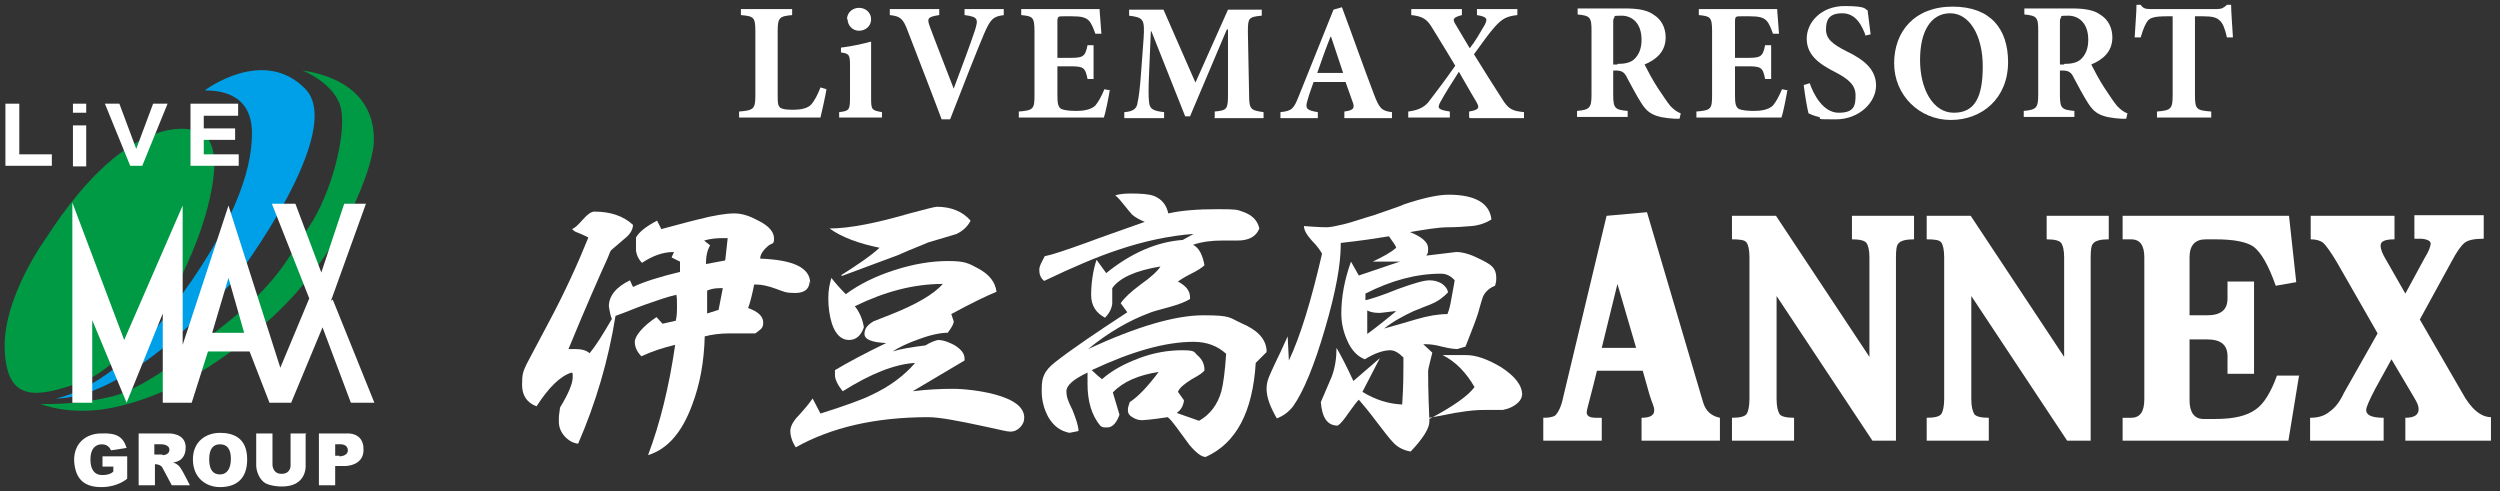
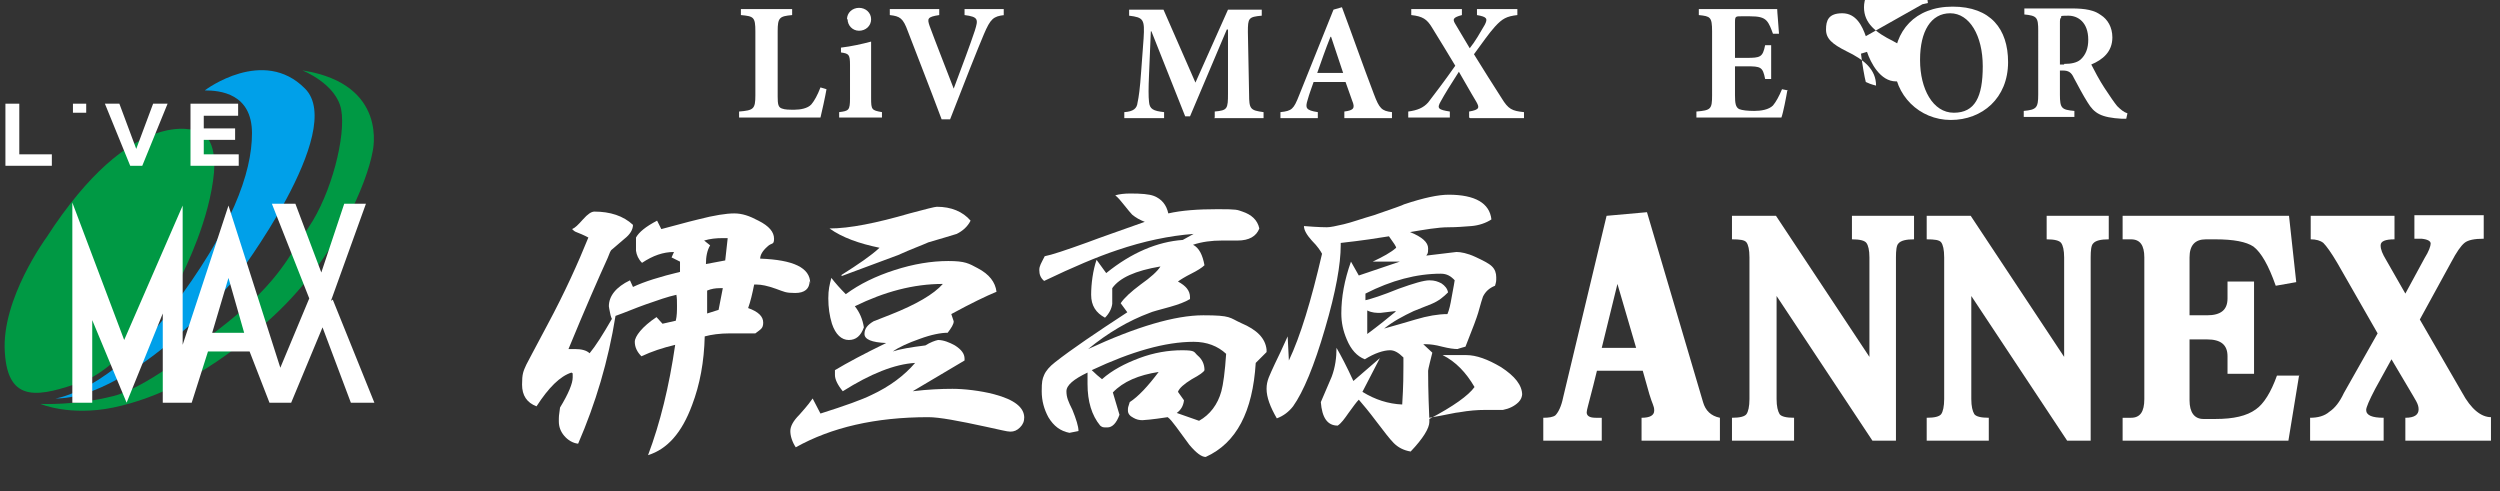
<svg xmlns="http://www.w3.org/2000/svg" version="1.1" viewBox="0 0 414.7 81.5">
  <rect x="0" y="0" width="414.7" height="81.5" fill="#333333" stroke="none" />
  <defs>
    <style>
      .cls-1 {
        fill: #fff;
      }

      .cls-2 {
        fill: #094;
      }

      .cls-3 {
        fill: #00a0e9;
      }
    </style>
  </defs>
  <g>
    <g id="_レイヤー_1" data-name="レイヤー_1">
      <g>
        <path class="cls-1" d="M137.1,14.8c-.2,1.2-.8,3.9-1,4.7h-13.5v-1c2.4-.2,2.7-.4,2.7-2.7V5.2c0-2.4-.3-2.5-2.4-2.7v-1h8.5v1c-2.1.2-2.4.4-2.4,2.7v10.8c0,1.3.1,1.8.7,2,.5.2,1.2.2,2.1.2s2.2-.2,2.8-.9c.5-.6,1-1.5,1.5-2.8l1,.3Z" />
        <path class="cls-1" d="M139.2,19.5v-.9c1.6-.2,1.8-.3,1.8-2.3v-5.5c0-1.8-.2-1.9-1.5-2.1v-.8c1.7-.2,3.5-.6,5-1v9.4c0,1.9.1,2,1.8,2.3v.9h-7.1ZM140.5,3.2c0-1.1.9-1.9,2-1.9s2,.8,2,1.9-.9,1.9-2,1.9-1.9-.9-1.9-1.9Z" />
        <path class="cls-1" d="M166.6,2.5c-1.8.2-2.3.6-3.4,3.2-.9,2.1-3.4,8.4-5.6,14.1h-1.4c-1.9-5.1-4.5-11.7-5.6-14.6-.8-2.2-1.3-2.5-3-2.7v-1h8.2v1c-2,.3-2,.6-1.6,1.8.8,2.2,3,7.8,4,10.4h0c1.5-4,2.7-7.2,3.5-9.6.6-1.9.6-2.3-1.7-2.6v-1h6.5v1Z" />
-         <path class="cls-1" d="M184.1,14.9c-.2,1.2-.7,3.8-1,4.6h-14.1v-1c2.4-.2,2.6-.4,2.6-2.7V5.2c0-2.4-.3-2.5-2.2-2.7v-1h13c0,.5.2,2.4.3,4.1h-1c-.3-.8-.6-1.7-1.1-2.2-.5-.5-1.2-.7-2.8-.7h-1.3c-1,0-1.1,0-1.1,1v5.9h1.9c2.3,0,2.7-.1,3.1-2.1h1v5.6h-1c-.4-2-.7-2.1-3.1-2.1h-1.9v4.8c0,1.3.1,2,.7,2.3.5.2,1.4.3,2.5.3s2.4-.2,3.1-.9c.5-.6,1-1.5,1.5-2.7l1,.2Z" />
        <path class="cls-1" d="M201.5,19.5v-1c2.1-.2,2.2-.4,2.2-3V4.9h-.2l-6.1,14.4h-.8l-5.6-14.1h-.1l-.3,7.2c-.1,2.3-.1,3.6,0,4.5.1,1.2.7,1.5,2.5,1.7v1h-6.6v-1c1.5-.1,2.1-.6,2.2-1.6.2-.9.4-2.3.6-5.2l.4-5.4c.2-3.2,0-3.5-2.4-3.8v-1h5.7l5.3,12.1,5.4-12.1h5.6v1c-2.2.2-2.3.4-2.3,2.7l.2,10.3c0,2.5.2,2.7,2.4,3v1h-8.2Z" />
        <path class="cls-1" d="M223,19.5v-1c1.6-.2,1.8-.6,1.3-1.8-.3-.8-.7-2-1.1-3.1h-5.3c-.3.9-.7,1.9-1,3-.4,1.3-.3,1.7,1.7,2v1h-6.2v-1c1.9-.2,2.2-.5,3.1-2.8l5.7-14.2,1.4-.4c1.8,4.8,3.5,9.7,5.3,14.4.9,2.4,1.3,2.8,3,3v1h-7.9ZM220.7,6.1h0c-.8,2-1.5,4-2.2,6h4.3l-2-6Z" />
        <path class="cls-1" d="M243.7,19.5v-1c1.8-.3,1.7-.7,1.2-1.6-.3-.5-.9-1.5-2.9-5-1.3,2-2.4,3.8-3,4.9-.7,1.2-.4,1.4,1.5,1.7v1h-6.9v-1c1.5-.2,2.5-.6,3.3-1.5,1-1.3,2.9-3.8,4.5-6.1-1.3-2.2-2.5-4.1-3.9-6.4-.8-1.3-1.5-1.8-3.4-2v-1h8.4v1c-1.5.4-1.5.7-1.2,1.3.5.9,1.4,2.3,2.5,4.2.9-1.1,1.8-2.7,2.5-3.9.5-1,.4-1.3-1.3-1.6v-1h6.7v1c-1.8.2-2.5.6-3.7,1.9-1,1.1-2.1,2.7-3.5,4.6,1.6,2.6,3,4.8,4.6,7.3,1.1,1.8,1.7,2.1,3.7,2.3v1h-8.9Z" />
-         <path class="cls-1" d="M278.7,19.7c-.2,0-.5,0-.8,0-3.5-.2-4.6-.9-5.7-2.7-.7-1.1-1.5-2.6-2.3-4.1-.4-.9-.9-1.2-1.8-1.2h-.5v4c0,2.3.3,2.5,2.4,2.7v1h-8.4v-1c2.1-.2,2.4-.5,2.4-2.7V5.1c0-2.2-.2-2.5-2.3-2.7v-1h7.8c2.4,0,3.8.3,4.9,1.1,1.1.7,1.9,2,1.9,3.7,0,2.4-1.6,3.7-3.5,4.5.4.8,1.4,2.7,2.2,3.9,1,1.5,1.6,2.4,2.1,3,.6.6,1.1,1,1.7,1.2l-.2.9ZM268.3,10.6c1.2,0,2.1-.2,2.7-.7.9-.8,1.3-1.9,1.3-3.3,0-2.9-1.7-4-3.3-4s-1.1.1-1.2.3c-.2.2-.2.4-.2,1v6.8h.7Z" />
        <path class="cls-1" d="M296.5,14.9c-.2,1.2-.7,3.8-1,4.6h-14.1v-1c2.4-.2,2.6-.4,2.6-2.7V5.2c0-2.4-.3-2.5-2.2-2.7v-1h13c0,.5.2,2.4.3,4.1h-1c-.3-.8-.6-1.7-1.1-2.2-.5-.5-1.2-.7-2.8-.7h-1.3c-1,0-1.1,0-1.1,1v5.9h1.9c2.3,0,2.7-.1,3.1-2.1h1v5.6h-1c-.4-2-.7-2.1-3.1-2.1h-1.9v4.8c0,1.3.1,2,.7,2.3.5.2,1.4.3,2.5.3s2.4-.2,3.1-.9c.5-.6,1-1.5,1.5-2.7l1,.2Z" />
-         <path class="cls-1" d="M309.5,6c-.6-1.7-1.6-3.8-3.9-3.8s-2.7,1.2-2.7,2.7,1,2.4,3.4,3.6c2.9,1.4,4.9,3,4.9,5.7s-2.7,5.6-6.7,5.6-2-.1-2.8-.4c-.8-.2-1.3-.4-1.7-.6-.2-.7-.6-3-.8-4.7l1-.3c.6,1.8,2.2,4.9,4.8,4.9s2.8-1.2,2.8-2.9-1.2-2.7-3.3-3.8c-2.8-1.4-4.8-2.9-4.8-5.6s2.4-5.4,6.3-5.4,3.3.6,3.8.7c.1,1,.3,2.2.5,4l-.9.2Z" />
+         <path class="cls-1" d="M309.5,6c-.6-1.7-1.6-3.8-3.9-3.8s-2.7,1.2-2.7,2.7,1,2.4,3.4,3.6c2.9,1.4,4.9,3,4.9,5.7c-.8-.2-1.3-.4-1.7-.6-.2-.7-.6-3-.8-4.7l1-.3c.6,1.8,2.2,4.9,4.8,4.9s2.8-1.2,2.8-2.9-1.2-2.7-3.3-3.8c-2.8-1.4-4.8-2.9-4.8-5.6s2.4-5.4,6.3-5.4,3.3.6,3.8.7c.1,1,.3,2.2.5,4l-.9.2Z" />
        <path class="cls-1" d="M333.1,10.3c0,6-4.3,9.6-9.5,9.6s-9.4-4.1-9.4-9.4,3.4-9.4,9.7-9.4,9.2,3.7,9.2,9.2ZM318.5,10c0,4.7,2.1,8.7,5.6,8.7s4.8-2.6,4.8-7.7-2.2-8.8-5.4-8.8-5,3-5,7.7Z" />
        <path class="cls-1" d="M352.8,19.7c-.2,0-.5,0-.8,0-3.5-.2-4.6-.9-5.7-2.7-.7-1.1-1.5-2.6-2.3-4.1-.4-.9-.9-1.2-1.8-1.2h-.5v4c0,2.3.3,2.5,2.4,2.7v1h-8.4v-1c2.1-.2,2.4-.5,2.4-2.7V5.1c0-2.2-.2-2.5-2.3-2.7v-1h7.8c2.4,0,3.8.3,4.9,1.1,1.1.7,1.9,2,1.9,3.7,0,2.4-1.6,3.7-3.5,4.5.4.8,1.4,2.7,2.2,3.9,1,1.5,1.6,2.4,2.1,3,.6.6,1.1,1,1.7,1.2l-.2.9ZM342.4,10.6c1.2,0,2.1-.2,2.7-.7.9-.8,1.3-1.9,1.3-3.3,0-2.9-1.7-4-3.3-4s-1.1.1-1.2.3c-.2.2-.2.4-.2,1v6.8h.7Z" />
-         <path class="cls-1" d="M369.4,6.2c-.3-1.4-.7-2.4-1.2-2.8-.5-.5-1.2-.7-2.8-.7h-1.3v13.1c0,2.4.3,2.5,2.7,2.7v1h-9v-1c2.3-.2,2.6-.4,2.6-2.7V2.7h-.9c-2.3,0-2.8.3-3.2.7-.4.5-.8,1.4-1.2,2.8h-1c.1-2,.3-4,.3-5.4h.7c.4.6.8.7,1.6.7h11.1c.7,0,1.1-.2,1.6-.7h.7c0,1.2.2,3.6.3,5.4h-1Z" />
        <path class="cls-1" d="M134.3,46.6c0,1.3-.8,2-2.4,2s-1.8-.2-3.2-.7c-1.4-.5-2.4-.7-3.2-.7s-.3,0-.4,0c-.3,1.5-.6,2.8-1,3.9,1.7.6,2.5,1.4,2.5,2.4s-.4,1.1-1.3,1.8c-1.4,0-2.8,0-4.2,0-1.7,0-3.1.2-4.2.5-.1,4.2-.8,8-2.1,11.4-1.7,4.6-4.1,7.3-7.3,8.3,2-5.3,3.5-11.4,4.5-18.3-2.1.5-3.9,1.1-5.6,1.9-.7-.7-1.1-1.5-1.1-2.4s1.2-2.5,3.6-4.1l1,1.1,2.2-.5c.2-.8.2-1.7.2-2.5s0-1.2-.1-1.8c-1.4.3-3.1.9-5.1,1.6-1.7.6-3.3,1.3-5,1.9-1.2,7.5-3.3,14.5-6.2,21.2-.9-.1-1.7-.6-2.3-1.3-.6-.7-.9-1.5-.9-2.4s0-.9.2-2.3c1.4-2.3,2.1-4,2.1-5s0-.6-.2-.8c-1.9.6-3.8,2.5-5.8,5.6-1.6-.6-2.4-1.8-2.4-3.6s.2-2.2.7-3.3c0,0,1.2-2.3,3.5-6.6,2.9-5.4,5.1-10.3,6.8-14.5,0,0-.7-.4-2-.9-.3-.1-.5-.3-.7-.5.5-.2,1-.7,1.8-1.6s1.4-1.3,1.9-1.3c2.6,0,4.8.7,6.4,2.2,0,.8-.5,1.6-1.4,2.3-.7.6-1.4,1.2-2.1,1.8-.2.1-.4.6-.7,1.4-1.5,3.3-3.7,8.3-6.5,15.1.4,0,.7,0,1.1,0,1,0,1.9.2,2.4.7,1-1.2,2.2-3.1,3.7-5.7,0,0-.2-.4-.3-1-.1-.6-.2-.9-.2-1.1,0-1.7,1.2-3.2,3.5-4.3l.5,1.1c1.9-.9,4.5-1.7,7.8-2.5v-1.7c0,0-1.4-.7-1.4-.7l.4-.9c-1.8,0-3.5.6-5.3,1.8-.6-.6-.9-1.3-1-2,0-.7,0-1.5,0-2.2.5-.9,1.6-1.8,3.5-2.8l.7,1.4c2-.5,4-1.1,6.1-1.6,2.7-.7,4.7-1,6-1s2.5.4,4,1.2c1.8.9,2.6,1.9,2.6,3s-.4.6-1.1,1.3c-.8.7-1.2,1.4-1.2,2,5.5.2,8.3,1.5,8.3,4.1ZM120.7,39.5c-.3,0-.6,0-.9,0-1,0-2,.1-3,.4l1,.8c-.5.8-.7,1.9-.7,3.1l3.2-.6.4-3.6ZM119.9,47.8c-.2,0-.4,0-.5,0-.7,0-1.4.1-2.1.4,0,.4,0,.7,0,1v.6c0,.7,0,1.4,0,2.2l1.9-.6.7-3.6Z" />
        <path class="cls-1" d="M169.9,69.2h0c0,.7-.2,1.2-.7,1.7-.5.5-1,.7-1.6.7s-1.6-.3-4-.8c-4.6-1-7.8-1.6-9.6-1.6-8.8,0-16.1,1.7-22,5-.6-.9-.9-1.9-.9-2.7s.5-1.7,1.5-2.7c.5-.6,1.3-1.4,2.2-2.7l1.3,2.5c4.1-1.3,6.9-2.3,8.5-3.1,3-1.4,5.4-3.2,7.2-5.3-3.4.2-7.4,1.8-12,4.7-.9-1.1-1.3-2-1.3-2.7v-.8c2-1.2,4.8-2.7,8.5-4.5-2.4-.1-3.6-.6-3.6-1.5s.5-1.5,1.5-2.1c0,0,1-.4,2.8-1.1,4.3-1.7,7.2-3.4,8.7-5.1-4.9,0-9.7,1.3-14.6,3.7.8,1,1.3,2.2,1.5,3.5-.5,1.4-1.3,2.1-2.5,2.1s-2.2-.9-2.8-2.7c-.4-1.3-.6-2.7-.6-4.2s.2-2.2.5-3.4c.7.9,1.5,1.8,2.4,2.7,2.3-1.7,5-3,8.1-4,3.1-1,6.1-1.5,8.9-1.5s3.4.4,4.9,1.2c1.9,1,2.9,2.3,3.1,3.9-1.7.7-4.2,1.9-7.5,3.7l.4,1.2c0,.5-.4,1.1-1,1.9-1.1,0-2.7.3-4.6,1-2,.7-3.5,1.4-4.5,2.1,1.2-.4,3-.7,5.4-1,.8-.5,1.6-.8,2.1-.9.9,0,1.9.4,2.8.9,1.1.7,1.6,1.4,1.6,2.2v.3l-8.6,5.1c2.5-.3,4.7-.4,6.6-.4s4.6.3,6.9.9c3.4.9,5,2.2,5,3.9ZM161,36.6c-.5,1-1.3,1.7-2.3,2.2-1,.3-2.6.8-4.7,1.4-1.1.5-2.8,1.1-5,2.1l-9.4,3.5v-.2c2.7-1.7,4.9-3.2,6.3-4.5-3.4-.7-6.2-1.7-8.3-3.2,3.3,0,7.8-.9,13.3-2.5,2.6-.7,4.2-1.1,4.5-1.1,2.4,0,4.3.8,5.6,2.3Z" />
        <path class="cls-1" d="M210.1,58.4l-1.8,1.8c-.5,8.1-3.2,13.3-8.3,15.6-.7,0-1.6-.7-2.7-2-.7-1-1.5-2-2.2-3-.6-.8-1-1.3-1.4-1.6-2.6.4-4,.5-4.2.5-.5,0-1-.1-1.5-.4-.6-.3-.9-.7-.9-1.2s0-.5.3-1.4c1.4-.9,3-2.6,4.8-5-3.3.5-5.9,1.6-7.6,3.4l1.1,3.7c-.5,1.4-1.2,2.1-2,2.1s-.8,0-1.2-.3c-1.4-1.7-2.1-4-2.1-6.9s0-1.3,0-1.9c-2.3,1.1-3.5,2.1-3.5,3.1s.3,1.7,1,3.1c.6,1.5,1,2.7,1,3.5l-1.5.3c-1.5-.3-2.6-1.1-3.5-2.6-.7-1.3-1.1-2.7-1.1-4.3s.1-2,.4-2.7c.3-.7.9-1.4,1.8-2.1,2.8-2.2,6.8-4.9,12-8.3l-1.1-1.5c.6-.9,1.7-1.9,3.3-3.1,1.7-1.2,2.8-2.2,3.3-3-4.2.7-6.8,1.9-8,3.6,0,1.5,0,2.4,0,2.6-.1.8-.5,1.6-1.2,2.3-1.5-.8-2.3-2-2.3-3.8s.3-4.1.9-5.8l1.6,2.2c4.2-3.4,8.5-5.2,12.7-5.5l1.8-1c-4,.3-8.3,1.2-12.7,2.7-3.3,1.1-7.3,2.8-12.1,5.1-.6-.5-.8-1.1-.8-1.8s.3-1.1.9-2.3c1.1-.2,3.5-1,7.1-2.3,2.1-.8,5.3-1.9,9.5-3.4-.8-.3-1.5-.7-2.1-1.2-.2-.2-.7-.8-1.5-1.8-.4-.5-.8-1-1.3-1.4.7-.2,1.5-.3,2.5-.3,1.8,0,3.1.1,3.9.4,1.3.5,2.1,1.5,2.4,2.9,2.2-.5,4.9-.7,8.2-.7s3.2.1,4.1.4c1.5.5,2.5,1.4,2.8,2.8-.5,1.3-1.7,2-3.6,2s-.8,0-1.4,0c-.6,0-1,0-1.2,0-1.7,0-3.3.2-4.8.7,1,.5,1.6,1.7,1.9,3.4-.4.4-1.2.9-2.2,1.4-1,.5-1.8,1-2.2,1.3,1.3.7,2,1.5,2,2.6v.3c-.8.5-1.9.9-3.3,1.3-1.8.5-3,.8-3.4,1-3.5,1.3-6.9,3.3-10.2,6,8-3.7,14.4-5.6,19.1-5.6s4.3.4,6.3,1.3c2.6,1.1,4,2.5,4.2,4.4ZM203.4,58.7c-1.4-1.3-3.2-2-5.4-2-4.7,0-10.3,1.6-16.9,4.7.6.6,1.2,1.1,1.7,1.5,1.7-1.5,3.8-2.6,6.2-3.5,2.4-.9,4.8-1.3,7.1-1.3s1.9.3,2.6.9c.7.6,1.1,1.4,1.1,2.4-.1.3-.8.8-2.1,1.5-1.3.8-2.1,1.5-2.3,2.1l1,1.4c-.1.9-.5,1.6-1.2,2.1l3.7,1.3c1.8-1,3.1-2.7,3.7-4.9.3-1.1.6-3.2.8-6.3Z" />
        <path class="cls-1" d="M252.5,65.3c0,.5-.2,1-.6,1.4-.7.7-1.6,1.1-2.6,1.3h-3c-1.2,0-2.6.1-4.3.4-.4,0-2,.4-4.9.9v.7c0,1-1,2.7-3.1,4.9-1.2-.2-2.1-.7-2.8-1.4-.7-.7-1.6-1.9-2.9-3.6-1.2-1.6-2.2-2.8-2.9-3.6-.4.4-.9,1.1-1.7,2.2-.7,1-1.2,1.7-1.8,2.1-1.7,0-2.6-1.3-2.8-3.9.4-.9,1-2.3,1.8-4.2.6-1.6.8-3.2.8-4.8.7,1.2,1.7,3.1,2.8,5.5l4.4-3.8-2.9,5.6c2.1,1.3,4.3,2,6.6,2.1.2-3.1.2-5.2.2-6.3v-1.5c-.8-.8-1.5-1.2-2.2-1.2-1.1,0-2.6.5-4.2,1.5-1.3-.5-2.3-1.6-3-3.3-.6-1.4-.9-2.8-.9-4.3,0-2.7.5-5.5,1.6-8.6l1.3,2.3,6.8-2.3h-4.5c1.7-.8,3-1.5,3.9-2.3h0c0-.2-.4-.8-1.2-1.9-1.8.3-4.4.7-8,1.1v.4c0,3.1-.8,7.7-2.6,13.8-1.8,6.2-3.6,10.5-5.3,12.9-.7.9-1.6,1.6-2.7,2-1.1-1.9-1.7-3.5-1.7-4.9s.5-2.2,1.4-4.2c.5-1,1.2-2.5,2.1-4.5l.2,4c1.9-4,3.7-9.9,5.5-17.7-.2-.4-.7-1.2-1.7-2.2-.8-.9-1.3-1.7-1.3-2.4,2.4.2,3.7.2,3.8.2.6,0,1.5-.2,2.8-.5s2.9-.9,5-1.5c3.2-1.1,4.9-1.7,5-1.8,3.3-1.1,5.7-1.6,7.4-1.6,4.4,0,6.8,1.4,7.1,4.1-.9.6-2.1,1-3.3,1.1-1.3.1-2.5.2-3.8.2-1.8,0-4,.4-6.4.8,2,.8,3,1.7,3,2.7s-.1.8-.3,1.2l5-.6c.7,0,1.8.2,3.1.8s2.3,1.1,2.8,1.6.7,1.1.7,1.8,0,.7-.2,1.4c-1,.4-1.6,1-2,1.8-.1.3-.4,1.2-.8,2.7-.2.7-.9,2.6-2.1,5.6l-.7.2c-.4.1-.6.2-.6.2-.6,0-1.4-.1-2.6-.4-1.1-.3-2-.4-2.6-.4s-.4,0-.5,0l1.5,1.4-.4,1.6c-.2.8-.3,1.3-.3,1.4,0,.7,0,3.4.2,8,4-2.1,6.5-3.9,7.5-5.3-1.4-2.4-3.1-4.2-5.3-5.3h3.9c1.7,0,3.6.7,5.8,2,2.3,1.5,3.5,3,3.5,4.6ZM241.4,46.6c-.7-.8-1.4-1.2-2.4-1.2-4,0-8.2,1.1-12.5,3.3v1.1c.9-.2,2.8-.8,5.5-1.9,2.5-.9,4.2-1.4,5.1-1.4s1.4.2,2,.5c.6.4,1,.9,1.1,1.5-.7.7-1.5,1.4-2.7,1.9-1,.4-2,.8-3,1.2-1.7.8-3.4,1.7-4.9,2.9,1.8-.5,3.5-1,5.2-1.5,2-.6,3.8-.9,5.3-.9.3-.7.5-1.6.7-2.8.3-1.7.5-2.6.5-2.8ZM231.5,51.6l-2.5.3c-.7,0-1.4,0-2.2-.4v3.9c1.9-1.4,3.5-2.7,4.7-3.7Z" />
        <path class="cls-1" d="M285.2,73.1h-12.9v-3.8c1.4,0,2.1-.4,2.1-1.2s-.3-1-.8-2.7l-1.1-3.9h-7.6c-.3,1.3-.8,3.2-1.5,5.9-.1.4-.2.8-.2,1,0,.6.5.9,1.5.9h1v3.8h-9.7v-3.8c.9,0,1.6-.1,2-.4.5-.5,1-1.5,1.3-3l7.2-30.1,6.7-.6,9.3,31.5c.4,1.4,1.3,2.3,2.8,2.6v3.8ZM271.4,57.7l-3.1-10.6-2.6,10.6h5.6Z" />
        <path class="cls-1" d="M317.5,39.7c-1.3,0-2.2.2-2.6.7-.3.3-.4,1.1-.4,2.3v30.4h-3.9l-15.9-24v17.1c0,1.2.2,2,.5,2.5.3.4,1.1.6,2.4.6v3.8h-10.3v-3.8c1.3,0,2.1-.2,2.4-.6.3-.4.5-1.3.5-2.5v-23.5c0-1.3-.2-2.1-.5-2.5-.3-.4-1.1-.5-2.4-.5v-3.9h7.3l15.5,23.4v-16.5c0-1.2-.2-2-.5-2.4-.3-.4-1.1-.6-2.4-.6v-3.9h10.3v3.9Z" />
        <path class="cls-1" d="M349.8,39.7c-1.3,0-2.2.2-2.6.7-.3.3-.4,1.1-.4,2.3v30.4h-3.9l-15.9-24v17.1c0,1.2.2,2,.5,2.5.3.4,1.1.6,2.4.6v3.8h-10.3v-3.8c1.3,0,2.1-.2,2.4-.6.3-.4.5-1.3.5-2.5v-23.5c0-1.3-.2-2.1-.5-2.5-.3-.4-1.1-.5-2.4-.5v-3.9h7.3l15.5,23.4v-16.5c0-1.2-.2-2-.5-2.4-.3-.4-1.1-.6-2.4-.6v-3.9h10.3v3.9Z" />
        <path class="cls-1" d="M381.4,62.1l-1.8,11h-27.5v-3.8h1.4c1.5,0,2.2-1,2.2-3.1v-23.5c0-2-.7-3-2.2-3h-1.4v-3.9h27.6l1.2,11-3.4.6c-1.2-3.4-2.4-5.5-3.7-6.5-1.2-.8-3.3-1.2-6.3-1.2h-1.6c-1.8,0-2.7,1-2.7,3v9.6h2.9c2.3,0,3.4-.9,3.4-2.8v-2.8h4.4v15.3h-4.4v-2.9c0-1.9-1.1-2.8-3.4-2.8h-2.9v10.1c0,2,.8,3.1,2.3,3.1h2c3,0,5.2-.5,6.7-1.6,1.3-.9,2.5-2.8,3.5-5.6h3.7Z" />
        <path class="cls-1" d="M413.2,73.1h-14.2v-3.8c1.5,0,2.2-.5,2.2-1.4s-.5-1.5-1.6-3.4l-2.9-4.9-2.7,4.9c-1,1.9-1.5,3.1-1.5,3.5,0,.9,1,1.3,2.9,1.3v3.8h-12.2v-3.8c1.3,0,2.4-.3,3.2-1,.9-.6,1.7-1.6,2.4-3.1l5.6-9.9-6.7-11.7c-1-1.7-1.8-2.8-2.3-3.3-.5-.4-1.2-.6-2.1-.6v-3.9h13.9v3.9c-1.5,0-2.3.3-2.3,1s.3,1.4.9,2.4l3.2,5.6,3.2-5.9c.7-1.1,1-2,1-2.4s-.5-.7-1.5-.8h-1.2v-3.9h11.5v3.9c-1.5,0-2.6.2-3.2.7-.6.5-1.3,1.5-2.2,3.2l-5.2,9.5,7,12.1c1.5,2.8,3.2,4.1,4.8,4.1v3.8Z" />
      </g>
      <g>
        <path class="cls-2" d="M50.2,11.7s5.6,2.2,6.4,6.5c.8,4.3-1.6,13.9-5.4,19.5-3.8,5.6-5.2,9.5-15.4,17.3,0,0-10.7,9.1-17,10.7-6.3,1.6-12.1,1.3-12.1,1.3,0,0,4.9,2.1,12.1.6,7.2-1.5,16.3-5.6,26.7-15.3,10.4-9.7,15.4-22.1,16.3-27.1,0,0,2.8-11.2-11.5-13.5Z" />
        <path class="cls-3" d="M34.1,14.9s9.6-7.2,16.5-.2c7,7-11.4,31.3-11.4,31.3,0,0-17,20.1-30,20.1,0,0,9-1.2,19.1-14.7,10.2-13.5,13.5-22.7,13.5-29.3s-5.3-7.1-7.8-7.1Z" />
        <path class="cls-2" d="M32.5,21.7s-10.6-4.3-24.8,17.7c0,0-7.5,10.2-6.9,19,.5,8.7,5.8,7.4,12.9,4.9,7.1-2.6,15-14.9,16.1-16.9,1-2,5-10.1,5.7-17.8.4-5.4-1.7-6.6-2.9-6.9Z" />
        <path class="cls-1" d="M54.9,49.9l5.8-16.1h-3.6s-3.8,11.4-3.8,11.4l-4.3-11.4h-3.9s6.2,15.7,6.2,15.7l-4.8,11.5-8.6-26.9-7.6,23.1v-23.1s-9.7,22.3-9.7,22.3l-8.6-22.8v33.2h3.3v-13.7s5.7,13.7,5.7,13.7l6-14.8v14.8h4.8l2.7-8.5h6.9l3.3,8.5h3.6l5.2-12.5,4.7,12.5h3.9l-6.9-17.1ZM35.2,55.2l2.7-9.1,2.6,9.1h-5.3Z" />
-         <path class="cls-1" d="M17,77.4h1.8v.8s-.4.6-1.8.6-2-1-2-2.6.7-2.5,1.9-2.5c1.2,0,1.5,1,1.5,1,0,0,.9-.1,2.6-.4-.6-1.9-1.7-2.5-4.2-2.4-2.5,0-4.6,1.6-4.5,4.6.2,3,1.7,4.3,4.5,4.3,2.8,0,4.3-1.4,4.3-1.4v-3.7h-4.1v1.8ZM28.7,76.7s2.1,0,2.1-2.5c0-2.4-2.8-2.3-2.8-2.3h-5v8.6h2.7v-3.5c.9,0,1.2.5,1.2.5l1.6,3h3s-1-2-1.5-2.8c-.5-.8-1.3-1-1.3-1ZM26.9,75.4h-1.3s0-1.7,0-1.7h1.2s1.3,0,1.3.9-1.1.9-1.1.9ZM36.5,71.8c-2.3,0-4.5,1.4-4.5,4.4s2.1,4.6,4.5,4.6,4.5-1.1,4.5-4.6-2.2-4.4-4.5-4.4ZM36.5,78.7c-1.1,0-1.8-.7-1.8-2.5s.7-2.5,1.8-2.5,1.8.7,1.8,2.4-.7,2.6-1.8,2.6ZM50.9,71.9h-2.7v5.4s0,1.3-1.5,1.3-1.5-1.5-1.5-1.5v-5.2h-2.7s0,4.4,0,5.3c0,.9.5,2.4,1.6,3,1.1.5,2.5.5,2.5.5,4.3.1,4.1-3.4,4.1-3.4v-5.3ZM57.6,71.9h-4.7s0,8.6,0,8.6h2.7v-3.2h1.7s3.1,0,3-2.8c0-2.8-2.7-2.6-2.7-2.6ZM56.3,75.6h-.7v-1.9h1s1.1,0,1.1,1-1.4,1-1.4,1Z" />
        <g>
          <g>
            <polygon class="cls-1" points=".9 17.2 .9 27.5 8.6 27.5 8.6 25.6 3.2 25.6 3.2 17.2 .9 17.2" />
            <polygon class="cls-1" points="17.4 17.2 21.6 27.5 23.6 27.5 27.8 17.2 25.4 17.2 22.6 24.7 19.8 17.2 17.4 17.2" />
          </g>
          <polygon class="cls-1" points="31.6 17.2 31.6 27.5 39.6 27.5 39.6 25.6 33.8 25.6 33.8 23.2 39 23.2 39 21.3 33.8 21.3 33.8 19.2 39.5 19.2 39.5 17.2 31.6 17.2" />
          <g>
-             <rect class="cls-1" x="12.1" y="20.8" width="2.2" height="6.8" />
            <rect class="cls-1" x="12.1" y="17.2" width="2.2" height="1.5" />
          </g>
        </g>
      </g>
    </g>
  </g>
</svg>